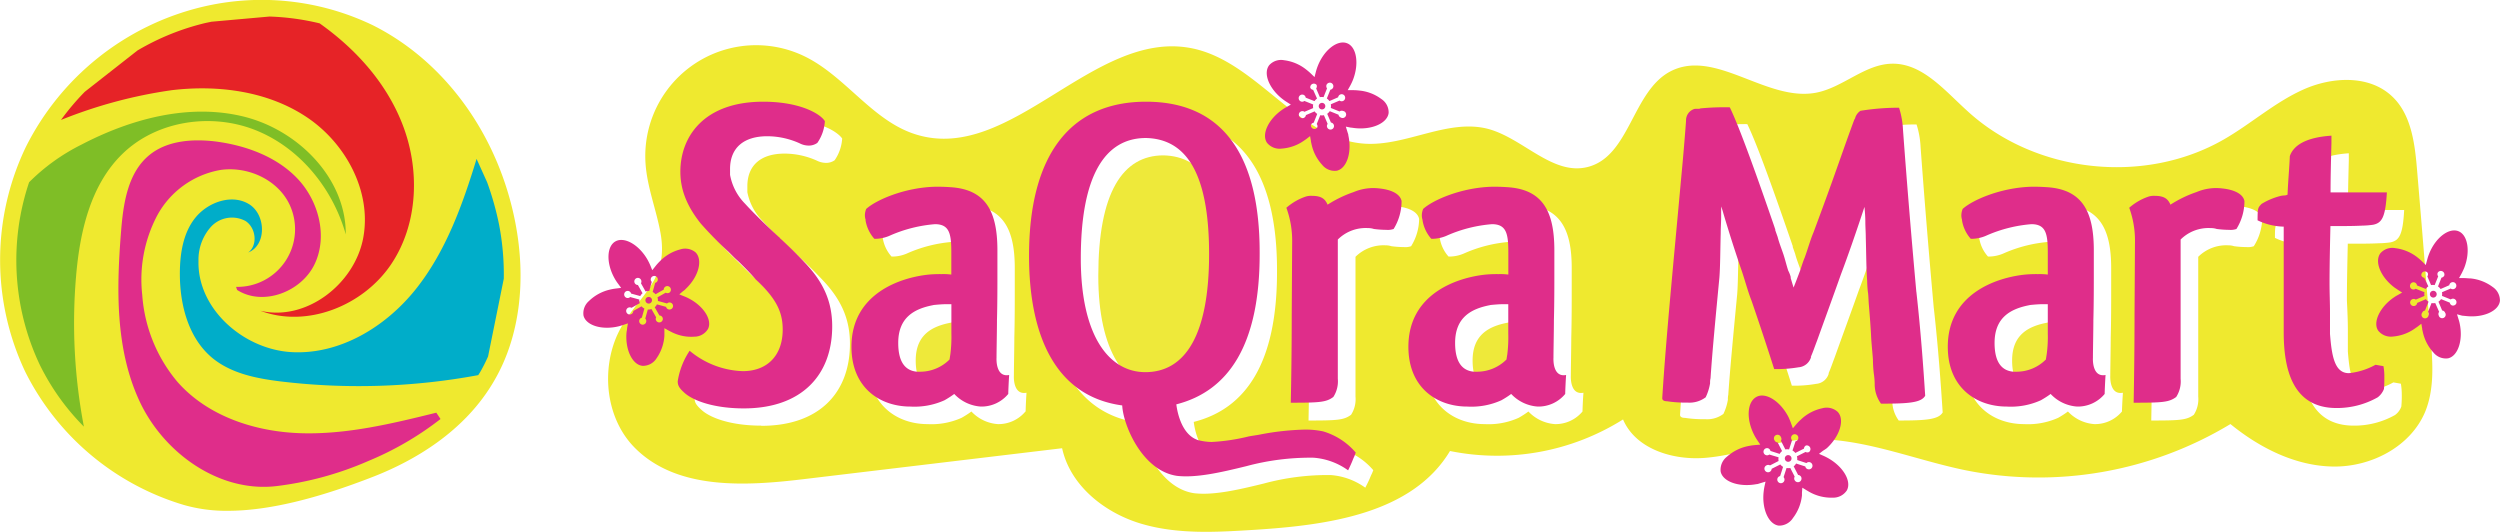
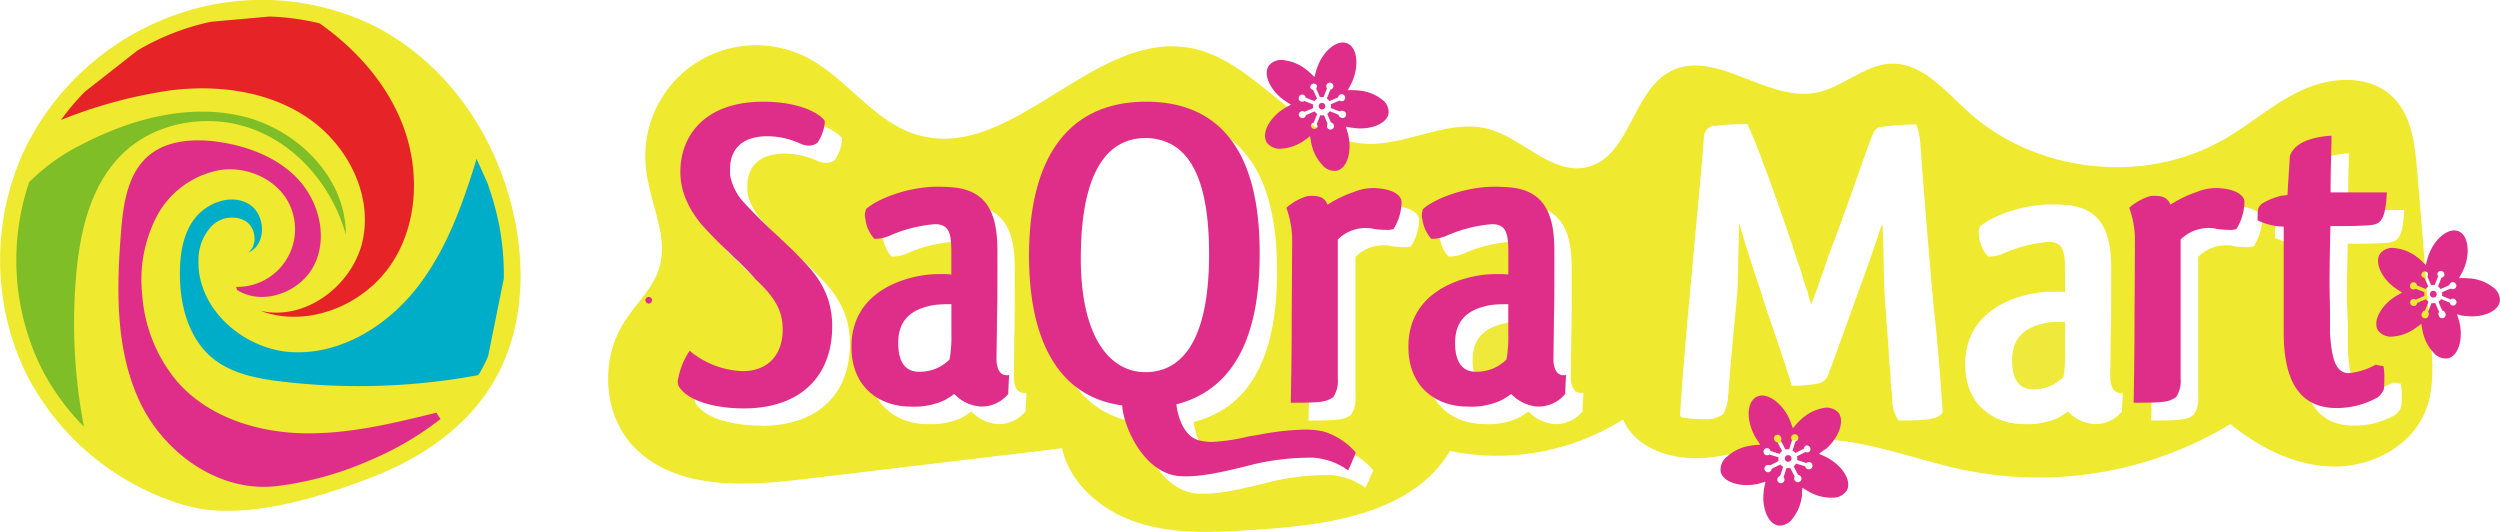
<svg xmlns="http://www.w3.org/2000/svg" viewBox="0 0 396 84.24">
  <defs>
    <style>.cls-1{fill:#efe92f;}.cls-2{fill:#00adc9;}.cls-3{fill:#e62327;}.cls-4{fill:#7fbe26;}.cls-5{fill:#df2d8a;}.cls-6{fill:#eee93a;}</style>
  </defs>
  <title>logo</title>
  <g id="レイヤー_2" data-name="レイヤー 2">
    <g id="レイヤー_1-2" data-name="レイヤー 1">
      <path class="cls-1" d="M81.6,35.12C78.89,21.33,70.47,9.71,59.06,4A40.6,40.6,0,0,0,32,1.1,42.27,42.27,0,0,0,4.09,23.29,41.35,41.35,0,0,0,4,58.89,41.27,41.27,0,0,0,29.17,80a24.41,24.41,0,0,0,6.92.91c6.22,0,13.9-1.82,23.24-5.48,6-2.37,14.26-6.93,19-15.21C82.29,53.4,83.44,44.48,81.6,35.12Z" />
      <path class="cls-2" d="M79.06,35.62a46.58,46.58,0,0,0-1.89-6.73l-1.68-3.72c-2.23,7.29-4.86,14.64-9.61,20.61s-12,10.39-19.62,10-15-6.81-14.82-14.44a7.82,7.82,0,0,1,2-5.44A4.53,4.53,0,0,1,38.88,35c1.67,1.06,2,3.86.43,5,2.94-1.16,2.84-6,.14-7.66S33,32,31,34.42s-2.51,5.79-2.51,8.95c0,5,1.39,10.28,5.24,13.41,3,2.41,6.93,3.17,10.73,3.64a103.67,103.67,0,0,0,31.3-1c.1-.18.22-.34.32-.52a25.3,25.3,0,0,0,1.23-2.44l2.49-12.31A41.6,41.6,0,0,0,79.06,35.62Z" />
      <path class="cls-3" d="M27.24,14.28c7.38-.87,15.24.17,21.41,4.32s10.26,11.8,8.88,19.11-9.06,13.23-16.3,11.51C48.59,52,57.43,48.46,61.86,42s4.72-15.26,1.8-22.54C61.09,13,56.29,7.71,50.63,3.7a39,39,0,0,0-7.94-1.08l-9.18.82-.92.19A39,39,0,0,0,21.77,8l-8.34,6.54A39.37,39.37,0,0,0,9.66,19,75,75,0,0,1,27.24,14.28Z" />
      <path class="cls-4" d="M12.05,43.76c.59-7,2.27-14.45,7.33-19.37,5.4-5.27,14.06-6.57,21.08-3.78s12.26,9.25,14.31,16.52c.06-8.89-7.56-16.55-16.2-18.67s-17.81.35-25.69,4.46a31.56,31.56,0,0,0-8.27,5.95A38.76,38.76,0,0,0,6.29,57.76a37.1,37.1,0,0,0,7,9.82A87.28,87.28,0,0,1,12.05,43.76Z" />
      <path class="cls-5" d="M69.11,65.37c-7,1.73-14.21,3.48-21.47,3.25S32.89,65.93,28.1,60.48A24,24,0,0,1,22.53,46.7a21.77,21.77,0,0,1,2.34-12.51A14.17,14.17,0,0,1,35,26.91c4.27-.58,8.93,1.53,10.82,5.4a9.14,9.14,0,0,1-8.43,13.13l.17.49c4.12,2.63,10.2.3,12.29-4.12s.62-10-2.74-13.53S38.83,23,34,22.39c-3.63-.41-7.61-.11-10.41,2.23-3.37,2.81-4.06,7.65-4.41,12-.73,9.07-.93,18.57,2.88,26.84S34.7,78.06,43.77,77a51.83,51.83,0,0,0,14.62-4,49,49,0,0,0,11.39-6.63Z" />
      <path class="cls-6" d="M324.26,51.1h.07c-3,.56-5.61,1.89-5.61,6,0,3.22,1.26,4.42,3,4.56h.42a6.58,6.58,0,0,0,4.77-2l-.07.07c0,.07.07-.42.14-.84a21.91,21.91,0,0,0,.14-3.3V51h-.7C325.74,51,325,51,324.26,51.1Z" />
-       <path class="cls-6" d="M194.29,43c0-13.13-3.79-18.25-10-18.39-6.46,0-10.32,5.89-10.32,19.09,0,12.07,4.35,18,10.25,18C190.5,61.7,194.29,55.87,194.29,43Z" />
      <path class="cls-1" d="M385,53.42Q384,40.28,382.88,27.13c-.35-4.27-.89-9-4-11.89-3.62-3.4-9.47-3.09-14-1.07s-8.3,5.43-12.61,7.91c-12.64,7.28-29.92,5.36-40.66-4.52C308,14.3,304.49,10,299.68,10.09c-4.31.08-7.75,3.77-12,4.59-7.85,1.51-16-7.08-23.11-3.36-6,3.17-6.4,13.36-13,15.11-5.57,1.48-10.24-4.48-15.81-6-6.41-1.7-13,2.75-19.58,2.33-10.64-.69-17.15-13.23-27.64-15.16-15.37-2.83-28.43,18.3-43.38,13.72C138.29,19.24,134.05,12.22,127.6,9a17.56,17.56,0,0,0-25.34,17c.27,3.71,1.7,7.22,2.36,10.88,1.55,8.6-4.78,10.32-7.31,17.33-2,5.6-1,12.52,3.32,16.8,6.7,6.65,17.51,6,26.89,4.86L168.24,71c1.28,5.89,6.67,10.19,12.44,11.93s11.93,1.37,17.94,1c11.62-.73,25.07-2.52,31.06-12.49a37.5,37.5,0,0,0,27.41-5c2,4.68,7.86,6.48,12.93,6.09s9.92-2.38,15-2.85c8.91-.84,17.51,3,26.28,4.8a58.81,58.81,0,0,0,42-7.31c4.64,3.78,10.29,6.64,16.27,6.73s12.21-3.11,14.55-8.61C385.65,61.61,385.35,57.42,385,53.42Zm-264.44,14c-4.84,0-8.14-1.26-9.47-2.52-.78-.71-1.06-1.13-1.06-1.76a11.88,11.88,0,0,1,1.9-4.84,13.81,13.81,0,0,0,8.42,3.23c3.79,0,6.32-2.39,6.32-6.6,0-2.88-1.13-5-4.28-7.93-.78-.91-1.62-1.76-2.53-2.67-.21-.21-.56-.49-.91-.84l-.85-.84c-1.68-1.69-3.22-3.09-4.35-4.5-2.38-3-3.23-5.61-3.23-8.21,0-5.54,3.72-11.09,13.13-11.09,5.9,0,9,2,9.75,3.09a6.77,6.77,0,0,1-1.19,3.44,2.3,2.3,0,0,1-1.33.42,3.33,3.33,0,0,1-1.48-.35,12.51,12.51,0,0,0-5.12-1.12c-3.65,0-5.9,1.75-5.9,5.19v.91A8.87,8.87,0,0,0,120.8,35c1.4,1.54,3.58,3.65,5.27,5.19.07.07.28.21.28.28,1.4,1.26,2.8,2.67,3.93,3.86,2.94,3.09,4.35,6.18,4.35,10.11C134.63,62.26,129.72,67.45,120.59,67.45Zm41.87-2.24a5.55,5.55,0,0,1-4.35,2,6.33,6.33,0,0,1-4.21-2c-.35.28-1.13.77-1.55,1a11.62,11.62,0,0,1-5.4,1c-4.77,0-9.34-3-9.34-9.47,0-8.5,7.86-11,12.29-11.44a19.67,19.67,0,0,1,2-.07,10,10,0,0,1,1.55.07V42.82c0-3-.28-4.5-2.6-4.5a22,22,0,0,0-7,1.76,5.9,5.9,0,0,1-2.6.56,5.72,5.72,0,0,1-1.4-3l.07.07a2.4,2.4,0,0,1-.14-.91,2.74,2.74,0,0,1,.21-.91c1.55-1.41,6-3.37,10.88-3.51,1.12,0,1.33,0,2.46.07,5.61.35,7.44,3.86,7.44,10v3.08c0,2.6,0,5.34-.07,7.94,0,1.61-.07,4.77-.07,6,0,0-.22,3.16,2,2.74C162.53,63.17,162.46,64.79,162.46,65.21ZM217.32,75c-.29.56-.29.78-1.06,2.25a10.67,10.67,0,0,0-5.47-2,38.69,38.69,0,0,0-10.6,1.34c-4.07,1-7.93,1.89-11,1.54-5.54-.77-8.56-8.07-8.7-11.16-10.6-1.4-14.74-11.23-14.74-23.65,0-16.07,6.6-24.43,18.53-24.43,12.42,0,18,8.85,18,23.87.08,14.81-5,22-13.19,24.07.21,1.69,1,4.77,3.3,5.62h-.07a9.75,9.75,0,0,0,2.31.35,30.06,30.06,0,0,0,5.76-.85c.56-.14,1.33-.21,2-.35a42.06,42.06,0,0,1,6.94-.77,13.38,13.38,0,0,1,3,.28,10.85,10.85,0,0,1,5.2,3.37Zm6.2-36a2.73,2.73,0,0,1-1.12.14,16.3,16.3,0,0,1-2-.14,2.88,2.88,0,0,0-.92-.14,6.29,6.29,0,0,0-4.77,1.82V62.82a4.55,4.55,0,0,1-.7,2.88c-1.12.84-2.18.91-6.74.91.07-3.72.14-8.49.14-13.9L207.45,41a15.13,15.13,0,0,0-.91-5.26,9.22,9.22,0,0,1,3-1.76,2.73,2.73,0,0,1,1-.14c1.47,0,2.11.42,2.53,1.41a18.26,18.26,0,0,1,4.14-2,8,8,0,0,1,4.07-.56c2,.21,3.3.91,3.51,2A8.35,8.35,0,0,1,223.52,39Zm27.15,26.18a5.55,5.55,0,0,1-4.35,2,6.38,6.38,0,0,1-4.22-2c-.35.28-1.12.77-1.54,1a11.62,11.62,0,0,1-5.4,1c-4.78,0-9.34-3-9.34-9.47,0-8.5,7.86-11,12.28-11.44a20,20,0,0,1,2-.07,9.88,9.88,0,0,1,1.54.07V42.82c0-3-.28-4.5-2.59-4.5a22,22,0,0,0-7,1.76,5.94,5.94,0,0,1-2.6.56,5.72,5.72,0,0,1-1.4-3l.07.07a2.4,2.4,0,0,1-.14-.91,2.74,2.74,0,0,1,.21-.91c1.54-1.41,6-3.37,10.88-3.51,1.12,0,1.33,0,2.45.07,5.62.35,7.44,3.86,7.44,10v3.08c0,2.6,0,5.34-.07,7.94,0,1.61-.07,4.77-.07,6,0,0-.21,3.16,2,2.74C250.74,63.17,250.67,64.79,250.67,65.21Zm50.07,1.4a5.28,5.28,0,0,1-1-3.16,11.49,11.49,0,0,0-.14-1.61,21.53,21.53,0,0,1-.14-2.25c-.07-1.05-.21-2.24-.28-3.51-.07-1.54-.21-3.3-.35-5-.07-.7-.07-1.54-.14-2.11v.07a17.16,17.16,0,0,1-.14-1.89c-.14-1.9-.14-4.56-.21-6.88,0-.84-.07-1.61-.07-2.46s-.07-1.68-.14-2.38c-1.26,3.86-2.74,8.07-3.72,10.67-1.19,3.36-2.53,7-3.79,10.52-.35.92-.63,1.76-1,2.6l.07-.07a2.26,2.26,0,0,1-2,1.68,19.77,19.77,0,0,1-3.86.29c-.84-2.67-2.17-6.74-3.58-10.81-.63-1.62-1.12-3.58-1.75-5.34-.21-.63-1.12-3.3-2-6.17-1.05-3.44-.63-2.25-1.05-3.44v1.68c0,.84-.07,1.69-.07,2.6-.07,2.53-.07,5.26-.21,7-.56,5.89-1.12,11.65-1.41,15.93a3,3,0,0,0-.06.77,8.25,8.25,0,0,1-.71,2.25,4.24,4.24,0,0,1-2.87.84,18.94,18.94,0,0,1-3.23-.21c-.56,0-.77-.21-.77-.49.56-9.13,1.82-21.9,3-34.88.28-2.95.56-6.18.78-9.06a1.88,1.88,0,0,1,1.19-1.75c.14-.07.28-.07.84-.07.14,0,.21-.07.35-.07a39.39,39.39,0,0,1,4.49-.21c1.62,3.29,4.56,11.65,7.09,19,.07.28.07.14.14.42l-.07-.07.42,1.19c.21.84.64,1.9.92,2.74s.49,1.75.77,2.59a4.84,4.84,0,0,1,.42,1.13l-.07-.07.49,1.61c.35-.84.7-1.82,1.05-2.74.21-.63.42-1.33.7-2,.5-1.33.92-2.88,1.41-4,.91-2.46,2-5.41,2.88-7.86,1.26-3.51,2.45-7,3.57-10,.08-.07.15-.28.22-.35l-.07.07a2.08,2.08,0,0,1,.84-1.12,38.43,38.43,0,0,1,6.1-.49,13.66,13.66,0,0,1,.64,3.57c.63,8.57,1.33,17.06,2.1,25.62v-.07c.7,6.25,1.12,12.15,1.4,16.5C307.05,66.47,305,66.61,300.74,66.61Zm35.38-1.4a5.54,5.54,0,0,1-4.35,2,6.35,6.35,0,0,1-4.21-2c-.35.28-1.12.77-1.54,1a11.66,11.66,0,0,1-5.41,1c-4.77,0-9.33-3-9.33-9.47,0-8.5,7.86-11,12.28-11.44a19.77,19.77,0,0,1,2-.07,9.88,9.88,0,0,1,1.54.07V42.82c0-3-.28-4.5-2.6-4.5a22,22,0,0,0-7,1.76,6,6,0,0,1-2.6.56,5.64,5.64,0,0,1-1.4-3l.07.07a2.25,2.25,0,0,1-.15-.91,3,3,0,0,1,.21-.91c1.55-1.41,6-3.37,10.88-3.51,1.13,0,1.34,0,2.46.07,5.62.35,7.44,3.86,7.44,10v3.08c0,2.6,0,5.34-.07,7.94,0,1.61-.07,4.77-.07,6,0,0-.21,3.16,2,2.74C336.2,63.17,336.12,64.79,336.12,65.21ZM357,39a2.73,2.73,0,0,1-1.12.14,16.47,16.47,0,0,1-2-.14,2.8,2.8,0,0,0-.91-.14,6.28,6.28,0,0,0-4.77,1.82V62.82a4.55,4.55,0,0,1-.7,2.88c-1.13.84-2.18.91-6.74.91.07-3.72.14-8.49.14-13.9L341,41a15.13,15.13,0,0,0-.91-5.26,9.26,9.26,0,0,1,3-1.76,2.78,2.78,0,0,1,1-.14c1.47,0,2.1.42,2.52,1.41a18.67,18.67,0,0,1,4.14-2,8,8,0,0,1,4.07-.56c2,.21,3.3.91,3.51,2A8.42,8.42,0,0,1,357,39ZM371.9,52.22v3.44c.28,3.65.77,6.25,3,6.25a10.87,10.87,0,0,0,4.21-1.34l1.19.21a10.07,10.07,0,0,1,.14,1.62,17.7,17.7,0,0,1-.07,2,2.84,2.84,0,0,1-1,1.34,13.11,13.11,0,0,1-6.53,1.68c-7,0-8.35-6.24-8.35-12V38.68a9.92,9.92,0,0,1-4.14-1c0-2,.07-2,.63-2.59a10.36,10.36,0,0,1,3-1.27c.56-.14.7,0,1.12-.21.07-2,.28-4.14.35-6.1.56-1.62,2.39-2.95,6.6-3.23v1.12c-.07,2.95-.14,5.19-.14,7.86h8.91c-.21,3.93-.77,4.84-2.17,5.13a14,14,0,0,1-1.76.14c-1.4.07-2.38.07-5,.07-.07,3.08-.14,6.1-.14,9C371.83,49.27,371.9,50.75,371.9,52.22Z" />
      <path class="cls-6" d="M238.81,51.1h.07c-3,.56-5.62,1.89-5.62,6,0,3.22,1.26,4.42,3,4.56h.42a6.56,6.56,0,0,0,4.77-2l-.07.07c0,.07.07-.42.14-.84a21.91,21.91,0,0,0,.14-3.3V51H241C240.28,51,239.51,51,238.81,51.1Z" />
-       <path class="cls-6" d="M150.6,51.1h.07c-3,.56-5.62,1.89-5.62,6,0,3.22,1.27,4.42,3,4.56h.42a6.6,6.6,0,0,0,4.78-2l-.07.07c0,.07.07-.42.14-.84a21.91,21.91,0,0,0,.14-3.3V51h-.71C152.07,51,151.3,51,150.6,51.1Z" />
      <path class="cls-5" d="M130.66,19.2a6.74,6.74,0,0,1-1.19,3.43,2.3,2.3,0,0,1-1.34.43,3.13,3.13,0,0,1-1.47-.36,12.55,12.55,0,0,0-5.12-1.12c-3.65,0-5.9,1.76-5.9,5.2v.91A8.69,8.69,0,0,0,118,32.25c1.4,1.54,3.57,3.65,5.26,5.19.07.07.28.21.28.28,1.4,1.27,2.81,2.67,3.93,3.87,2.95,3.08,4.35,6.17,4.35,10.1,0,7.79-4.91,13-14,13-4.84,0-8.14-1.27-9.47-2.53-.77-.7-1-1.12-1-1.76a11.9,11.9,0,0,1,1.89-4.84,13.79,13.79,0,0,0,8.42,3.23c3.79,0,6.32-2.39,6.32-6.6,0-2.87-1.12-5-4.28-7.93-.77-.91-1.61-1.75-2.53-2.66-.21-.22-.56-.5-.91-.85l-.84-.84A60.45,60.45,0,0,1,111,35.41c-2.39-3-3.23-5.62-3.23-8.21,0-5.55,3.72-11.09,13.12-11.09C126.8,16.11,130,18.07,130.66,19.2Z" />
      <path class="cls-5" d="M137.15,34.92A2.42,2.42,0,0,1,137,34a2.74,2.74,0,0,1,.21-.91c1.55-1.4,6-3.37,10.88-3.51,1.13,0,1.34,0,2.46.07,5.61.35,7.44,3.86,7.44,10v3.09c0,2.6,0,5.33-.07,7.93,0,1.61-.07,4.77-.07,6,0,0-.21,3.15,2,2.73-.07,1-.14,2.6-.14,3a5.5,5.5,0,0,1-4.35,2,6.35,6.35,0,0,1-4.21-2c-.35.28-1.12.77-1.54,1a11.53,11.53,0,0,1-5.41,1c-4.77,0-9.33-2.94-9.33-9.47,0-8.49,7.86-11,12.28-11.44a19.77,19.77,0,0,1,2-.07,9.88,9.88,0,0,1,1.54.07V40c0-2.95-.28-4.49-2.6-4.49a22.08,22.08,0,0,0-7,1.75,5.89,5.89,0,0,1-2.59.57,5.81,5.81,0,0,1-1.41-3ZM150.7,52.81V48.18H150c-.7,0-1.48.07-2.18.14h.07c-3,.56-5.61,1.9-5.61,6,0,3.23,1.26,4.42,3,4.56h.42a6.57,6.57,0,0,0,4.77-2l-.07.07c0,.07.07-.42.14-.85A21.84,21.84,0,0,0,150.7,52.81Z" />
      <path class="cls-5" d="M214.75,71.69l-.21.57c-.28.56-.28.77-1,2.24a10.71,10.71,0,0,0-5.48-2,39,39,0,0,0-10.6,1.33c-4.07,1-7.93,1.89-11,1.55-5.54-.78-8.56-8.08-8.7-11.16C167.09,62.78,163,53,163,40.53c0-16.07,6.6-24.42,18.53-24.42,12.42,0,18,8.84,18,23.86.07,14.81-5.05,22-13.2,24.08.21,1.68,1,4.77,3.3,5.61h-.07a9.83,9.83,0,0,0,2.32.35,30.82,30.82,0,0,0,5.75-.84c.57-.14,1.34-.21,2-.35a42.18,42.18,0,0,1,6.95-.77,13.49,13.49,0,0,1,3,.28A10.81,10.81,0,0,1,214.75,71.69ZM191.52,40.25c0-13.12-3.79-18.25-10-18.39-6.46,0-10.32,5.9-10.32,19.09,0,12.08,4.36,18,10.25,18C187.73,58.92,191.52,53.1,191.52,40.25Z" />
      <path class="cls-5" d="M211.91,37.94V60a4.54,4.54,0,0,1-.71,2.88c-1.12.84-2.17.91-6.74.91.08-3.72.15-8.49.15-13.89l.07-11.72a15.17,15.17,0,0,0-.92-5.27,9.17,9.17,0,0,1,3-1.75,2.73,2.73,0,0,1,1-.14c1.48,0,2.11.42,2.53,1.4a18.85,18.85,0,0,1,4.14-2,7.93,7.93,0,0,1,4.07-.57c2,.21,3.3.92,3.51,2a8.4,8.4,0,0,1-1.26,4.42,2.76,2.76,0,0,1-1.13.14,16.3,16.3,0,0,1-2-.14,2.8,2.8,0,0,0-.91-.14A6.25,6.25,0,0,0,211.91,37.94Z" />
      <path class="cls-5" d="M225.36,34.92a2.42,2.42,0,0,1-.14-.92,2.74,2.74,0,0,1,.21-.91c1.55-1.4,6-3.37,10.88-3.51,1.12,0,1.33,0,2.46.07,5.61.35,7.44,3.86,7.44,10v3.09c0,2.6,0,5.33-.07,7.93,0,1.61-.07,4.77-.07,6,0,0-.21,3.15,2,2.73-.07,1-.14,2.6-.14,3a5.5,5.5,0,0,1-4.35,2,6.35,6.35,0,0,1-4.21-2c-.35.28-1.12.77-1.55,1a11.47,11.47,0,0,1-5.4,1c-4.77,0-9.33-2.94-9.33-9.47,0-8.49,7.86-11,12.28-11.44a19.67,19.67,0,0,1,2-.07,10,10,0,0,1,1.55.07V40c0-2.95-.28-4.49-2.6-4.49a22,22,0,0,0-7,1.75,5.9,5.9,0,0,1-2.6.57,5.78,5.78,0,0,1-1.4-3Zm13.55,17.89V48.18h-.7c-.71,0-1.48.07-2.18.14h.07c-3,.56-5.61,1.9-5.61,6,0,3.23,1.26,4.42,3,4.56h.42a6.6,6.6,0,0,0,4.78-2l-.07.07c0,.07.07-.42.14-.85A21.84,21.84,0,0,0,238.91,52.81Z" />
-       <path class="cls-5" d="M268.27,17.3c.14-.07.28-.07.85-.07.13,0,.21-.07.34-.07A39.58,39.58,0,0,1,274,17c1.61,3.3,4.56,11.65,7.09,19,.07.28.07.14.14.42l-.07-.07.42,1.19c.21.85.63,1.9.91,2.74s.49,1.76.77,2.6a4.66,4.66,0,0,1,.42,1.12l-.07-.07.49,1.62c.35-.85.71-1.83,1.06-2.74.21-.63.42-1.34.7-2,.49-1.33.91-2.87,1.4-4,.91-2.45,2-5.4,2.88-7.86,1.26-3.51,2.46-7,3.58-10,.07-.07.14-.28.21-.35l-.07.07a2.08,2.08,0,0,1,.84-1.12,38.57,38.57,0,0,1,6.11-.49,13.71,13.71,0,0,1,.63,3.58c.63,8.56,1.33,17,2.11,25.62v-.07c.7,6.24,1.12,12.14,1.4,16.49-.63,1.12-2.67,1.26-7,1.26a5.24,5.24,0,0,1-1-3.15,11.5,11.5,0,0,0-.14-1.62,21.33,21.33,0,0,1-.14-2.24c-.07-1.06-.21-2.25-.28-3.51-.07-1.55-.21-3.3-.35-5-.07-.7-.07-1.54-.15-2.1v.07a17.32,17.32,0,0,1-.13-1.9c-.15-1.89-.15-4.56-.22-6.88,0-.84-.07-1.61-.07-2.45s-.07-1.69-.14-2.39c-1.26,3.86-2.73,8.07-3.72,10.67-1.19,3.37-2.52,7-3.79,10.53-.35.91-.63,1.75-1,2.59l.07-.07a2.24,2.24,0,0,1-2,1.69,20.8,20.8,0,0,1-3.86.28c-.85-2.67-2.18-6.74-3.58-10.81-.64-1.61-1.13-3.58-1.76-5.33-.21-.63-1.12-3.3-2-6.18-1.06-3.44-.64-2.25-1.06-3.44v1.69c0,.84-.07,1.68-.07,2.59-.07,2.53-.07,5.27-.21,7-.56,5.9-1.12,11.65-1.4,15.93a2.7,2.7,0,0,0-.07.78,8.14,8.14,0,0,1-.7,2.24,4.27,4.27,0,0,1-2.88.84,19,19,0,0,1-3.23-.21c-.56,0-.77-.21-.77-.49.56-9.12,1.82-21.9,3-34.88.28-2.95.56-6.18.77-9.06A1.88,1.88,0,0,1,268.27,17.3Z" />
-       <path class="cls-5" d="M310.82,34.92a2.42,2.42,0,0,1-.14-.92,2.74,2.74,0,0,1,.21-.91c1.54-1.4,6-3.37,10.88-3.51,1.12,0,1.33,0,2.45.07,5.62.35,7.44,3.86,7.44,10v3.09c0,2.6,0,5.33-.07,7.93,0,1.61-.07,4.77-.07,6,0,0-.21,3.15,2,2.73-.07,1-.14,2.6-.14,3a5.52,5.52,0,0,1-4.35,2,6.33,6.33,0,0,1-4.21-2c-.35.28-1.13.77-1.55,1a11.49,11.49,0,0,1-5.4,1c-4.77,0-9.34-2.94-9.34-9.47,0-8.49,7.86-11,12.29-11.44a19.67,19.67,0,0,1,2-.07,10.09,10.09,0,0,1,1.55.07V40c0-2.95-.29-4.49-2.6-4.49a22,22,0,0,0-7,1.75,5.93,5.93,0,0,1-2.6.57,5.78,5.78,0,0,1-1.4-3Zm13.55,17.89V48.18h-.71c-.7,0-1.47.07-2.17.14h.07c-3,.56-5.62,1.9-5.62,6,0,3.23,1.26,4.42,3,4.56h.42a6.56,6.56,0,0,0,4.77-2l-.07.07c0,.07.07-.42.14-.85A20.4,20.4,0,0,0,324.37,52.81Z" />
      <path class="cls-5" d="M345.41,37.94V60a4.53,4.53,0,0,1-.7,2.88c-1.12.84-2.18.91-6.74.91.07-3.72.14-8.49.14-13.89l.07-11.72a15.19,15.19,0,0,0-.91-5.27,9.06,9.06,0,0,1,3-1.75,2.73,2.73,0,0,1,1-.14c1.47,0,2.11.42,2.53,1.4a18.63,18.63,0,0,1,4.14-2,7.93,7.93,0,0,1,4.07-.57c2,.21,3.3.92,3.51,2a8.33,8.33,0,0,1-1.27,4.42,2.73,2.73,0,0,1-1.12.14,16.3,16.3,0,0,1-2-.14,2.88,2.88,0,0,0-.92-.14A6.27,6.27,0,0,0,345.41,37.94Z" />
      <path class="cls-5" d="M377.54,58a8.83,8.83,0,0,1,.14,1.61c0,.64,0,1.41-.06,2a3,3,0,0,1-1,1.33,13.09,13.09,0,0,1-6.53,1.69c-7,0-8.35-6.25-8.35-12V35.9a10,10,0,0,1-4.14-1c0-2,.07-2,.63-2.6a10.83,10.83,0,0,1,3-1.26c.56-.14.7,0,1.12-.21.07-2,.28-4.14.36-6.11.56-1.61,2.38-2.95,6.59-3.23v1.12c-.07,2.95-.14,5.2-.14,7.87h8.92c-.22,3.93-.78,4.84-2.18,5.12a13.65,13.65,0,0,1-1.76.14c-1.4.07-2.38.07-5,.07-.07,3.09-.14,6.11-.14,9.05,0,1.62.07,3.09.07,4.57v3.44c.28,3.65.77,6.24,3,6.24a11,11,0,0,0,4.21-1.33Z" />
      <path class="cls-5" d="M209.6,16.33a.52.52,0,1,0,.29.68A.52.52,0,0,0,209.6,16.33Z" />
      <path class="cls-5" d="M214.6,20.29c2.72.31,5.18-.79,5.36-2.41a2.53,2.53,0,0,0-1.16-2.2,6.89,6.89,0,0,0-3.52-1.34,8.43,8.43,0,0,0-1-.06h-.8l.39-.7a8.36,8.36,0,0,0,.43-.91c1-2.54.61-5.2-.9-5.81s-3.64,1-4.66,3.58a7.72,7.72,0,0,0-.32,1l-.2.77-.58-.56a9.32,9.32,0,0,0-.76-.65,7,7,0,0,0-3.48-1.46,2.53,2.53,0,0,0-2.36.79c-1,1.29,0,3.78,2.22,5.44.16.12.33.24.55.38l.66.42-.68.39a4.92,4.92,0,0,0-.58.35c-2.27,1.52-3.43,3.95-2.52,5.3a2.55,2.55,0,0,0,2.3.93,7,7,0,0,0,3.56-1.26l.36-.25.61-.47.13.76c0,.15.05.29.08.44a7,7,0,0,0,1.71,3.36,2.53,2.53,0,0,0,2.31.92c1.58-.35,2.42-2.9,1.83-5.58,0-.2-.1-.4-.17-.65l-.23-.75.76.15C214.19,20.23,214.4,20.27,214.6,20.29Zm-2.23-1.68a.58.58,0,0,1-.35-.44l-1.39-.56a1.61,1.61,0,0,1-.4.42l.59,1.38a.56.56,0,1,1-.59.77.54.54,0,0,1,.07-.55l-.59-1.38a1.42,1.42,0,0,1-.58,0l-.56,1.4a.54.54,0,0,1,.08.55.56.56,0,0,1-1-.42.57.57,0,0,1,.44-.34l.56-1.4a1.21,1.21,0,0,1-.41-.4l-1.38.59a.58.58,0,0,1-.34.45.57.57,0,0,1-.74-.3.55.55,0,0,1,.3-.73.54.54,0,0,1,.55.06l1.38-.59a1.37,1.37,0,0,1,0-.57l-1.4-.56a.54.54,0,0,1-.55.08.56.56,0,0,1-.31-.73.57.57,0,0,1,.73-.32.55.55,0,0,1,.34.45l1.4.55a1.56,1.56,0,0,1,.4-.41L208,14.23a.55.55,0,0,1-.45-.33.57.57,0,0,1,1-.45.59.59,0,0,1-.07.56l.59,1.38a1.61,1.61,0,0,1,.58,0l.55-1.39a.61.61,0,0,1-.08-.56.58.58,0,0,1,.73-.31.57.57,0,0,1,.32.73.56.56,0,0,1-.44.35l-.56,1.39a1.6,1.6,0,0,1,.41.41l1.38-.6a.57.57,0,0,1,.34-.44.55.55,0,0,1,.73.29.56.56,0,0,1-.85.67l-1.38.59a1.42,1.42,0,0,1,0,.58l1.39.56a.56.56,0,0,1,.56-.08.56.56,0,1,1-.42,1Z" />
      <path class="cls-5" d="M385.63,46.1a.52.52,0,1,0-.39,1,.52.52,0,0,0,.39-1Z" />
      <path class="cls-5" d="M390.63,50.06c2.72.31,5.18-.79,5.36-2.41a2.58,2.58,0,0,0-1.16-2.2,7,7,0,0,0-3.52-1.35c-.33,0-.67-.05-1-.05h-.8l.39-.7c.16-.3.3-.61.43-.91,1-2.54.6-5.2-.9-5.81s-3.65,1-4.66,3.58a7.72,7.72,0,0,0-.32,1l-.21.77-.57-.56a9.45,9.45,0,0,0-.76-.66,7.06,7.06,0,0,0-3.49-1.45,2.51,2.51,0,0,0-2.35.79c-1,1.29,0,3.78,2.21,5.44l.56.38.66.42-.68.39a4.92,4.92,0,0,0-.58.35c-2.27,1.52-3.43,4-2.53,5.3a2.58,2.58,0,0,0,2.31.93A7,7,0,0,0,382.57,52l.36-.25.61-.47.13.76c0,.15.05.29.08.44a7,7,0,0,0,1.71,3.36,2.53,2.53,0,0,0,2.31.92c1.58-.35,2.42-2.9,1.83-5.58a6,6,0,0,0-.18-.65l-.23-.75L390,50Zm-2.23-1.68a.56.56,0,0,1-.35-.44l-1.39-.56a1.34,1.34,0,0,1-.41.41l.59,1.39a.54.54,0,0,1,.45.33.56.56,0,1,1-1,.44.54.54,0,0,1,.07-.55L385.74,48a1.42,1.42,0,0,1-.58,0l-.56,1.4a.54.54,0,0,1,.08.55.56.56,0,1,1-1-.42.53.53,0,0,1,.44-.34l.56-1.4a1.34,1.34,0,0,1-.42-.4l-1.38.59a.55.55,0,0,1-.33.45.56.56,0,0,1-.74-.3.55.55,0,0,1,.3-.73.54.54,0,0,1,.55.06l1.38-.59a1.42,1.42,0,0,1,0-.58l-1.4-.55a.57.57,0,0,1-.55.08.56.56,0,0,1-.31-.73.55.55,0,0,1,1.07.12l1.39.56a1.6,1.6,0,0,1,.41-.41L384,44a.56.56,0,0,1-.45-.34.56.56,0,0,1,1-.44.56.56,0,0,1-.06.56l.59,1.38a1.37,1.37,0,0,1,.57,0l.56-1.39a.56.56,0,0,1-.08-.56.57.57,0,0,1,1.05.42.58.58,0,0,1-.45.35l-.55,1.39a1.6,1.6,0,0,1,.41.41l1.38-.6a.54.54,0,0,1,.33-.44.55.55,0,0,1,.74.29.56.56,0,0,1-.85.67l-1.38.59a1.61,1.61,0,0,1,0,.58l1.39.56a.56.56,0,0,1,.56-.08.57.57,0,0,1,.31.73A.56.56,0,0,1,388.4,48.38Z" />
      <path class="cls-5" d="M102.5,47.1a.53.53,0,0,0-.2.72.52.52,0,0,0,.71.2.53.53,0,0,0,.2-.72A.52.52,0,0,0,102.5,47.1Z" />
-       <path class="cls-5" d="M108.71,45.67c2-1.94,2.62-4.54,1.47-5.69a2.55,2.55,0,0,0-2.44-.47,6.93,6.93,0,0,0-3.25,1.91,8,8,0,0,0-.67.75l-.5.63-.3-.74a9.37,9.37,0,0,0-.44-.9c-1.35-2.39-3.69-3.72-5.1-2.92s-1.47,3.48-.12,5.87a7.57,7.57,0,0,0,.55.84l.48.65-.8.1a8.21,8.21,0,0,0-1,.18,7,7,0,0,0-3.31,1.81A2.56,2.56,0,0,0,92.43,50c.4,1.58,3,2.34,5.64,1.67l.64-.19.75-.26-.13.78c0,.25-.07.47-.09.67-.23,2.73.94,5.15,2.56,5.28A2.54,2.54,0,0,0,104,56.75a7,7,0,0,0,1.24-3.56c0-.15,0-.29,0-.44l0-.77.67.38.39.2a6.86,6.86,0,0,0,3.69.77,2.52,2.52,0,0,0,2.16-1.23c.72-1.45-.75-3.71-3.21-4.91a6.34,6.34,0,0,0-.62-.27l-.72-.29.59-.51C108.41,46,108.57,45.81,108.71,45.67Zm-2.7.69a.54.54,0,0,1-.56,0l-1.31.74a1.38,1.38,0,0,1,.07.57l1.45.4a.56.56,0,0,1,.54-.14.56.56,0,0,1-.3,1.08.55.55,0,0,1-.39-.4l-1.45-.4a1.41,1.41,0,0,1-.35.46l.74,1.3a.58.58,0,0,1,.48.29.56.56,0,1,1-1,0l-.74-1.31a1.46,1.46,0,0,1-.58.08l-.4,1.44a.54.54,0,0,1,.14.54.57.57,0,0,1-.69.4.57.57,0,0,1-.39-.7.56.56,0,0,1,.4-.39l.4-1.45a1.37,1.37,0,0,1-.45-.35l-1.31.74a.55.55,0,0,1-.28.48.56.56,0,0,1-.77-.21.57.57,0,0,1,.21-.77.56.56,0,0,1,.56,0l1.31-.74a1.4,1.4,0,0,1-.07-.57l-1.45-.4a.58.58,0,0,1-.54.14.57.57,0,0,1-.39-.7.56.56,0,0,1,.69-.39.58.58,0,0,1,.39.4l1.45.4a1.4,1.4,0,0,1,.36-.45l-.74-1.31a.55.55,0,0,1-.49-.28.57.57,0,0,1,.21-.77.56.56,0,0,1,.77.22.59.59,0,0,1,0,.56l.73,1.3a1.65,1.65,0,0,1,.58-.07l.4-1.45a.53.53,0,0,1-.14-.54.56.56,0,1,1,.68.7l-.4,1.44a1.6,1.6,0,0,1,.46.36l1.3-.74a.54.54,0,0,1,.28-.48.56.56,0,1,1,.56,1Z" />
      <path class="cls-5" d="M283,72.15a.53.53,0,1,0,.72.23A.53.53,0,0,0,283,72.15Z" />
      <path class="cls-5" d="M289.36,71c2.07-1.89,2.87-4.52,1.75-5.74a2.59,2.59,0,0,0-2.47-.59,7,7,0,0,0-3.4,1.81,7.23,7.23,0,0,0-.72.74l-.53.62-.28-.77a10.07,10.07,0,0,0-.41-1c-1.27-2.49-3.6-4-5.08-3.2s-1.65,3.49-.37,6a7.81,7.81,0,0,0,.52.88l.46.68-.82.07a8.63,8.63,0,0,0-1,.14,7.14,7.14,0,0,0-3.46,1.7,2.62,2.62,0,0,0-1,2.35c.33,1.62,2.93,2.51,5.67,2,.21,0,.42-.1.67-.17l.77-.23-.17.78c-.05.26-.09.48-.11.69-.36,2.77.73,5.29,2.38,5.5A2.59,2.59,0,0,0,284,82.06a7.1,7.1,0,0,0,1.43-3.58c0-.15,0-.3,0-.45l.06-.78.67.41.39.23a7.08,7.08,0,0,0,3.73.94,2.58,2.58,0,0,0,2.26-1.15c.8-1.46-.6-3.82-3.06-5.16-.18-.1-.38-.2-.62-.31l-.73-.32.63-.49A6.87,6.87,0,0,0,289.36,71Zm-2.79.59a.6.6,0,0,1-.57,0l-1.37.69a1.5,1.5,0,0,1,.05.59l1.46.48a.57.57,0,0,1,.56-.13.58.58,0,0,1,.37.73.57.57,0,0,1-.72.37.57.57,0,0,1-.39-.43l-1.46-.47a1.47,1.47,0,0,1-.38.45l.7,1.36a.61.61,0,0,1,.48.31.59.59,0,0,1-.25.78.58.58,0,0,1-.77-.25.55.55,0,0,1,0-.57l-.7-1.37a1.71,1.71,0,0,1-.59,0l-.47,1.45a.59.59,0,0,1,.12.56.57.57,0,0,1-1.09-.35.56.56,0,0,1,.42-.38l.47-1.46a1.46,1.46,0,0,1-.44-.38l-1.37.69a.57.57,0,0,1-1.08.23.56.56,0,0,1,.25-.77.55.55,0,0,1,.57,0l1.36-.7a1.43,1.43,0,0,1,0-.58L280.26,72a.57.57,0,1,1-.21-1,.58.58,0,0,1,.39.43l1.46.47a1.47,1.47,0,0,1,.38-.45l-.7-1.37a.57.57,0,0,1-.48-.31.57.57,0,1,1,1-.52.55.55,0,0,1,0,.57l.7,1.37a1.47,1.47,0,0,1,.59,0l.47-1.46a.56.56,0,0,1-.12-.56.57.57,0,0,1,.72-.36.57.57,0,0,1-.05,1.1l-.48,1.46a1.27,1.27,0,0,1,.45.38l1.37-.69a.58.58,0,0,1,.31-.49.58.58,0,0,1,.52,1Z" />
    </g>
  </g>
</svg>